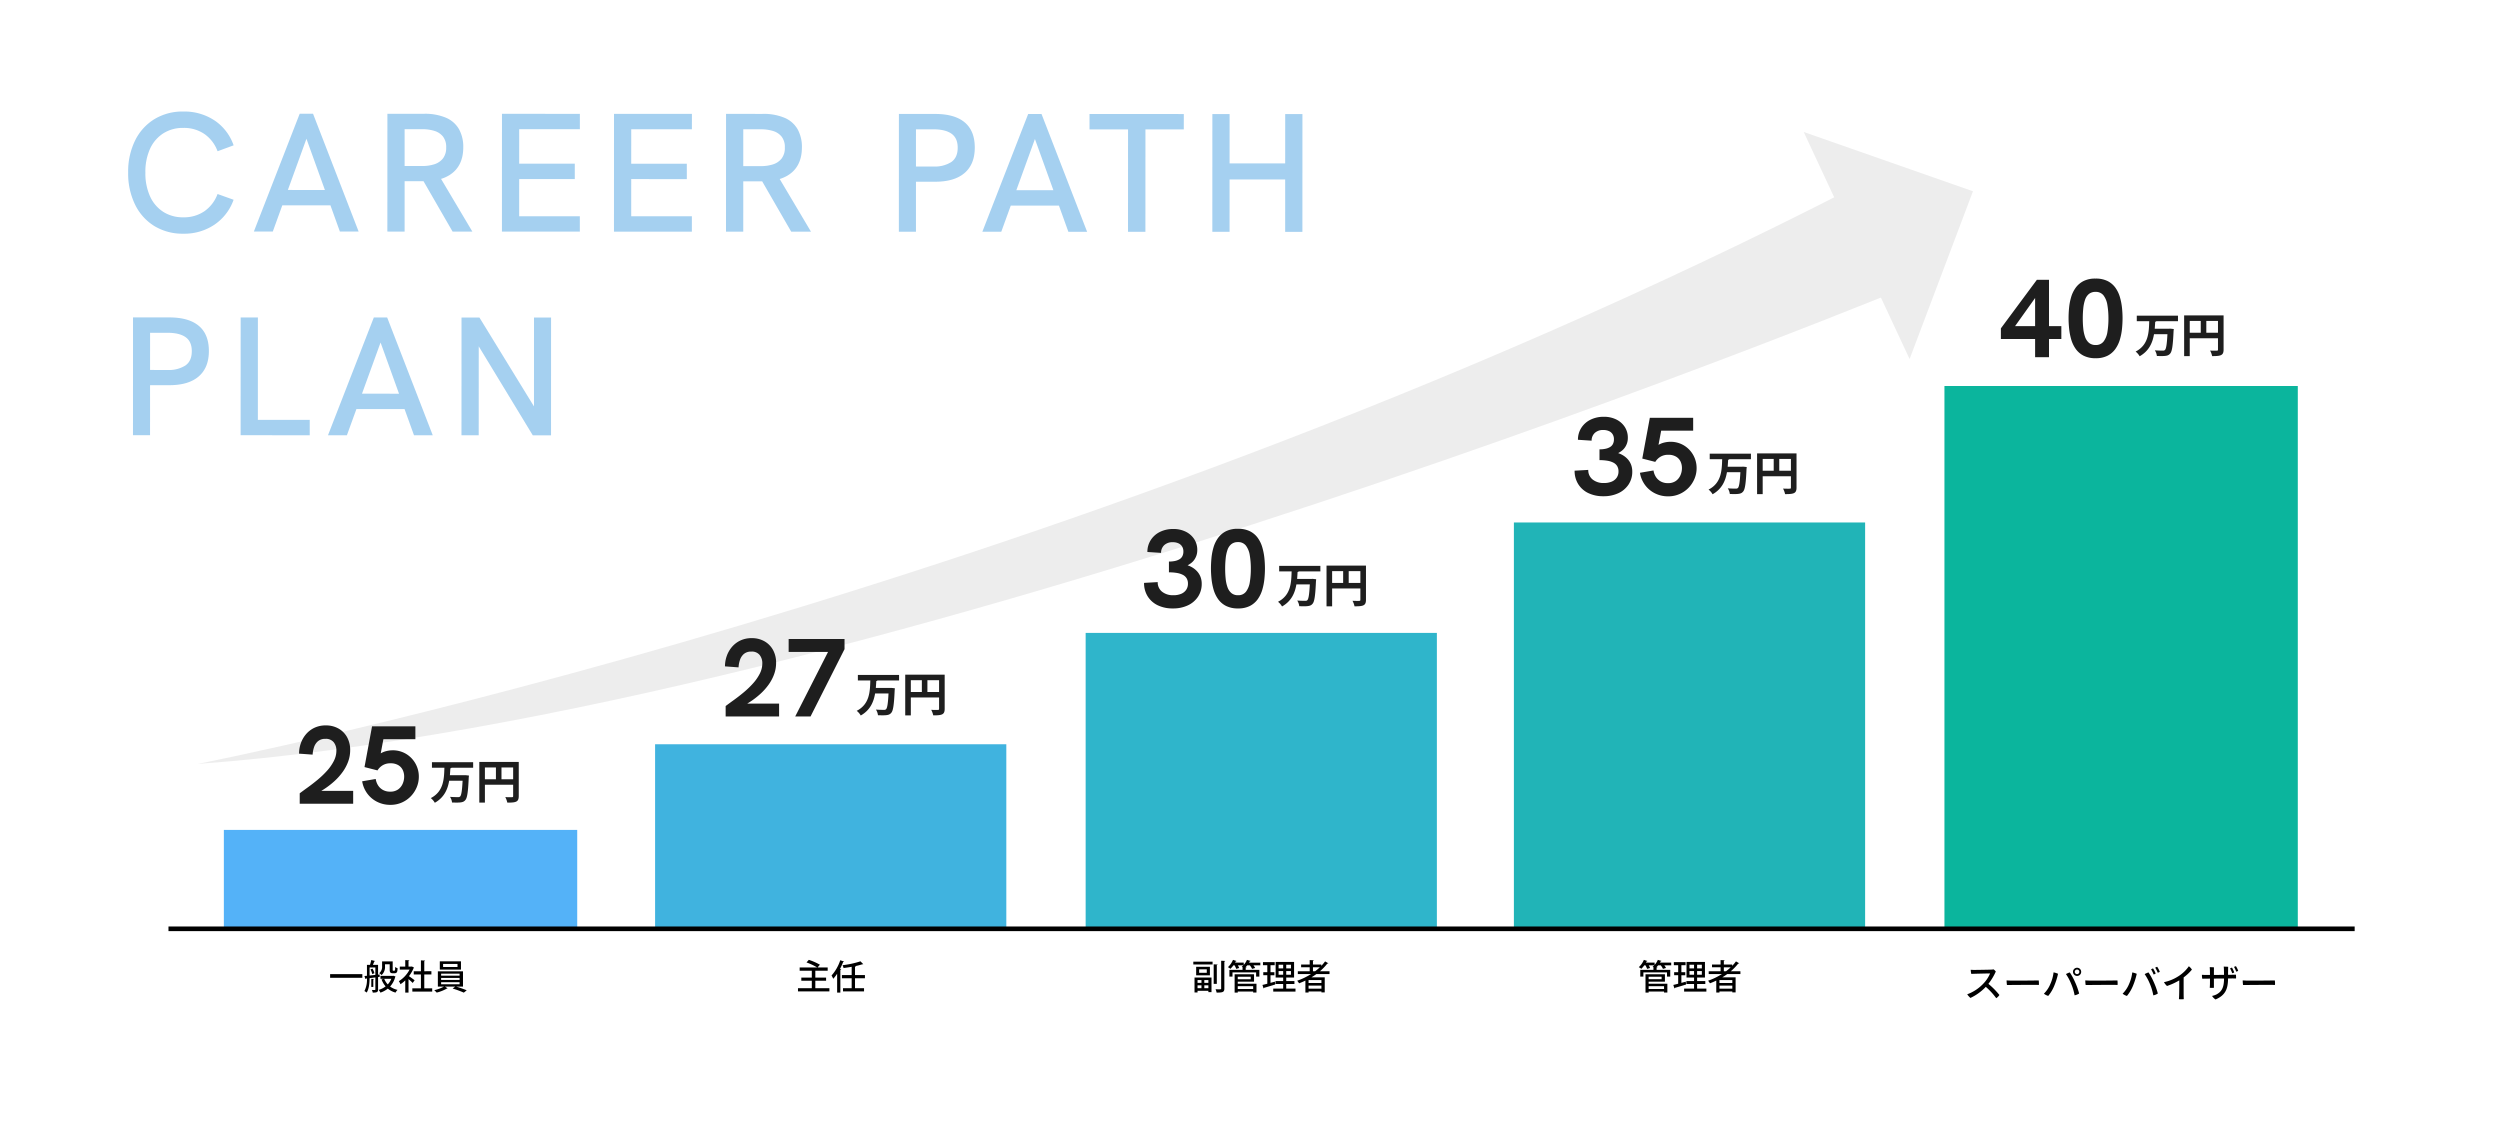
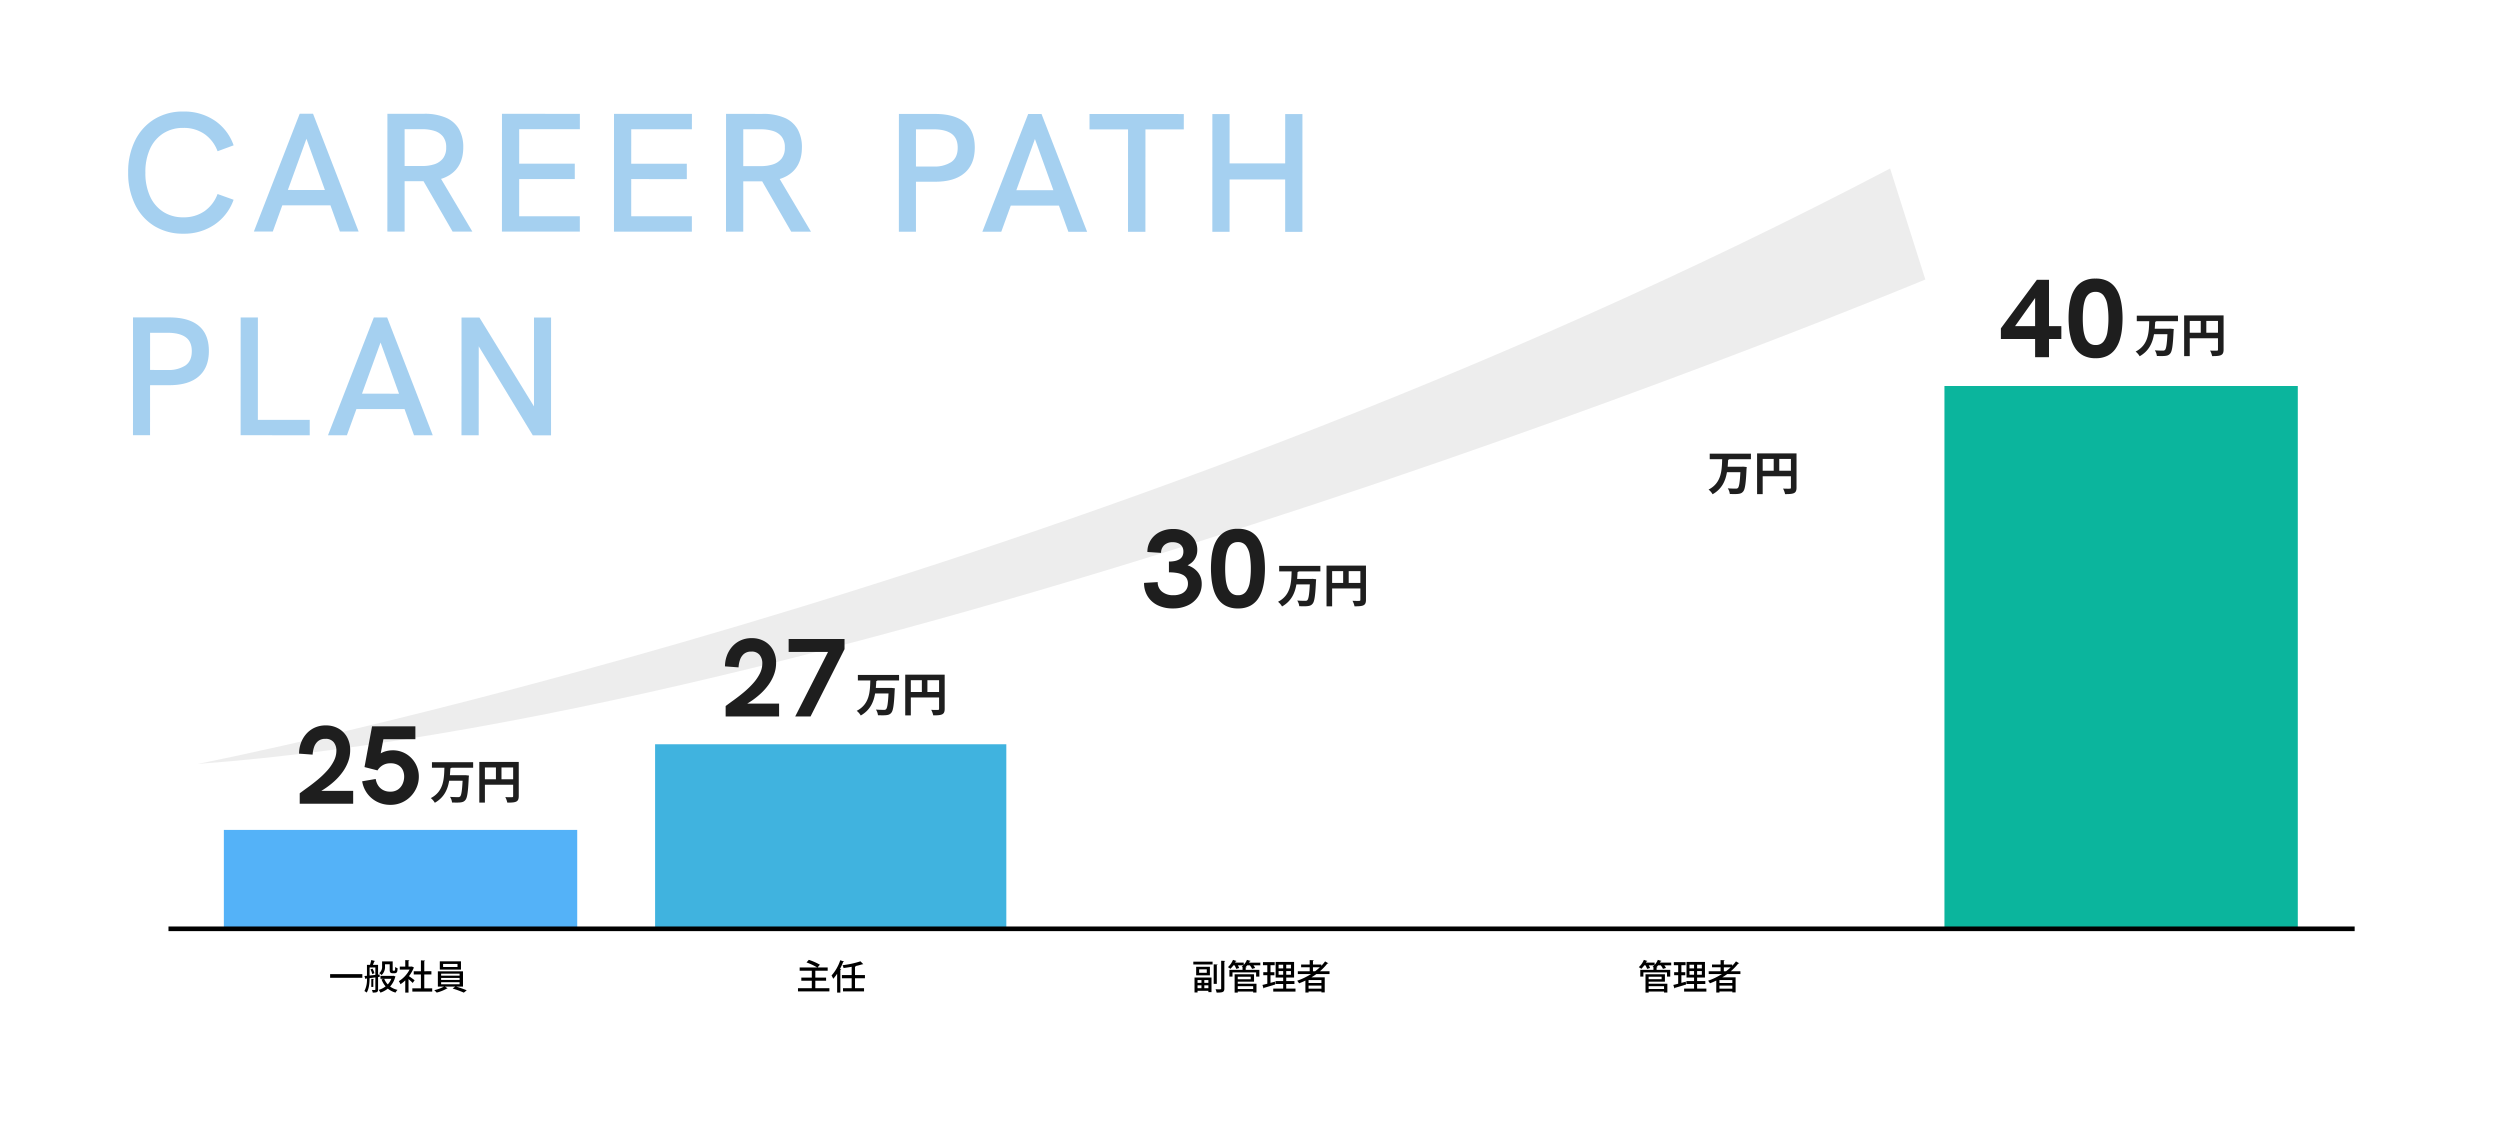
<svg xmlns="http://www.w3.org/2000/svg" width="1080" height="489" viewBox="0 0 1080 489">
  <g id="グループ_22051" data-name="グループ 22051" transform="translate(-180 -5218.678)">
    <path id="パス_65616" data-name="パス 65616" d="M0,0H1080V489H0Z" transform="translate(180 5218.678)" fill="#fff" />
    <path id="パス_65625" data-name="パス 65625" d="M-29.43-5.07h13.92V-6.63H-29.43Zm27.15-.825h-5.4v1.26h1.56l-1.1.27A9.835,9.835,0,0,0-5.46-1.35a8.849,8.849,0,0,1-3,1.515A5.318,5.318,0,0,1-7.7,1.35,10.151,10.151,0,0,0-4.5-.39,8.8,8.8,0,0,0-1.17,1.335,5.162,5.162,0,0,1-.3.165,8.707,8.707,0,0,1-3.525-1.29a9.768,9.768,0,0,0,2.22-4.125.641.641,0,0,0,.135-.2l-.885-.33Zm-5.76-.6-.675.075v-4.215H-10.95c.225-.495.45-1.08.6-1.515.2,0,.315-.06.36-.165l-1.68-.42a13.951,13.951,0,0,1-.54,2.1h-1.305v4.7l-1.08.105.42,1.335a.311.311,0,0,0,.225-.225l.435-.045A10.9,10.9,0,0,1-14.61.675a4.585,4.585,0,0,1,.975.645C-12.57-.345-12.39-2.94-12.375-4.9c.765-.105,1.62-.21,2.49-.315V-.03c0,.24-.075.24-.72.24-.225,0-.5-.015-.78-.015a4.067,4.067,0,0,1,.375,1.14c1.8,0,2.3-.18,2.3-1.365V-5.385l.69-.09Zm4.35-4.41v2.2c0,.795,0,1.68,1.23,1.68h.78c1.29,0,1.32-.765,1.4-2.175A2.987,2.987,0,0,1-1.32-9.75c-.015.6-.03,1.05-.06,1.26-.06.375-.135.375-.75.375-.27,0-.27-.135-.27-.555v-3.465H-6.975v2.04A3.564,3.564,0,0,1-8.22-7.05a4.556,4.556,0,0,1,1.02.825,4.773,4.773,0,0,0,1.485-3.84v-.84ZM-12.375-9.51h2.49V-6.3l-2.49.255Zm9.39,4.875A7.816,7.816,0,0,1-4.53-2.2a7.75,7.75,0,0,1-1.53-2.43Zm-7.32-2.415a6.344,6.344,0,0,0-.825-1.965L-12-8.67a6.7,6.7,0,0,1,.765,2.01ZM-11.64-4.62V-1.1h.87V-4.35c.195-.03.27-.105.285-.2ZM5.91-9.96l-.225.06H4.44v-2.46c.24-.045.33-.135.345-.255l-1.755-.1V-9.9H.675V-8.6H4.9a12.8,12.8,0,0,1-4.65,5,5.85,5.85,0,0,1,.72,1.32A13.705,13.705,0,0,0,3.03-3.945v5.28H4.44V-4.5c.66.57,1.41,1.26,1.8,1.665L7.08-4C6.7-4.29,5.37-5.28,4.635-5.775a15.052,15.052,0,0,0,2-3.45.384.384,0,0,0,.21-.195Zm5.34,3.465h3.075v-1.4H11.25v-4.35c.24-.03.345-.12.36-.24L9.8-12.6v4.71H6.7v1.4H9.8V-.51H6.09V.9h8.58V-.51H11.25ZM27.975-7.86H17.115v6.615H19.74A17.04,17.04,0,0,1,15.555.3,9.975,9.975,0,0,1,16.62,1.335,17.771,17.771,0,0,0,21.03-.42a.589.589,0,0,0,.3-.09L20.2-1.245H24.63L23.5-.42a41.666,41.666,0,0,1,4.83,1.77L29.58.345C28.44-.135,26.6-.8,25.065-1.245h2.91Zm-1.47,2.85v.885h-7.98V-5.01Zm0-1.83v.87h-7.98v-.87Zm0,3.675v.9h-7.98v-.9Zm-8.55-9.015V-8.6H27.1V-12.18ZM19.38-9.735v-1.32H25.6v1.32Z" transform="translate(352.039 5646.146)" />
    <path id="パス_65617" data-name="パス 65617" d="M18.9-15.66H1.1v2.4H6.48C6.34-8.38,6.16-3,.6-.14A6.935,6.935,0,0,1,2.34,1.88c4.08-2.3,5.58-5.86,6.2-9.52h5.8c-.22,4.3-.54,6.32-1.08,6.82a1.1,1.1,0,0,1-.82.26c-.68,0-2.08,0-3.54-.12a5.56,5.56,0,0,1,.88,2.44c.68.02,1.36.04,1.98.04,2.28,0,3.08-.26,3.76-1.08.82-.92,1.2-3.4,1.48-9.82a5.735,5.735,0,0,0,.08-.78l-1.46-.16-.58.02H8.86c.08-1.02.14-2.02.2-3a.662.662,0,0,0,.5-.24H18.9Zm2.66-.1V1.82h2.42V-5.9h12.2v4.88c0,.5-.12.5-1.18.5-.6,0-1.44,0-2.22-.06a9.153,9.153,0,0,1,.88,2.4c3.72,0,4.94-.28,4.94-2.8V-15.76Zm7.18,2.38v5.1H23.98v-5.1Zm2.4,0h5.04v5.1H31.14Z" transform="translate(1101.988 5370.699)" fill="#1e1e1e" />
    <path id="パス_65618" data-name="パス 65618" d="M18.9-15.66H1.1v2.4H6.48C6.34-8.38,6.16-3,.6-.14A6.935,6.935,0,0,1,2.34,1.88c4.08-2.3,5.58-5.86,6.2-9.52h5.8c-.22,4.3-.54,6.32-1.08,6.82a1.1,1.1,0,0,1-.82.26c-.68,0-2.08,0-3.54-.12a5.56,5.56,0,0,1,.88,2.44c.68.02,1.36.04,1.98.04,2.28,0,3.08-.26,3.76-1.08.82-.92,1.2-3.4,1.48-9.82a5.735,5.735,0,0,0,.08-.78l-1.46-.16-.58.02H8.86c.08-1.02.14-2.02.2-3a.662.662,0,0,0,.5-.24H18.9Zm2.66-.1V1.82h2.42V-5.9h12.2v4.88c0,.5-.12.5-1.18.5-.6,0-1.44,0-2.22-.06a9.153,9.153,0,0,1,.88,2.4c3.72,0,4.94-.28,4.94-2.8V-15.76Zm7.18,2.38v5.1H23.98v-5.1Zm2.4,0h5.04v5.1H31.14Z" transform="translate(917.5 5430.318)" fill="#1e1e1e" />
    <path id="パス_65626" data-name="パス 65626" d="M18.9-15.66H1.1v2.4H6.48C6.34-8.38,6.16-3,.6-.14A6.935,6.935,0,0,1,2.34,1.88c4.08-2.3,5.58-5.86,6.2-9.52h5.8c-.22,4.3-.54,6.32-1.08,6.82a1.1,1.1,0,0,1-.82.26c-.68,0-2.08,0-3.54-.12a5.56,5.56,0,0,1,.88,2.44c.68.02,1.36.04,1.98.04,2.28,0,3.08-.26,3.76-1.08.82-.92,1.2-3.4,1.48-9.82a5.735,5.735,0,0,0,.08-.78l-1.46-.16-.58.02H8.86c.08-1.02.14-2.02.2-3a.662.662,0,0,0,.5-.24H18.9Zm2.66-.1V1.82h2.42V-5.9h12.2v4.88c0,.5-.12.5-1.18.5-.6,0-1.44,0-2.22-.06a9.153,9.153,0,0,1,.88,2.4c3.72,0,4.94-.28,4.94-2.8V-15.76Zm7.18,2.38v5.1H23.98v-5.1Zm2.4,0h5.04v5.1H31.14Z" transform="translate(731.5 5478.791)" fill="#1e1e1e" />
    <path id="パス_65627" data-name="パス 65627" d="M18.9-15.66H1.1v2.4H6.48C6.34-8.38,6.16-3,.6-.14A6.935,6.935,0,0,1,2.34,1.88c4.08-2.3,5.58-5.86,6.2-9.52h5.8c-.22,4.3-.54,6.32-1.08,6.82a1.1,1.1,0,0,1-.82.26c-.68,0-2.08,0-3.54-.12a5.56,5.56,0,0,1,.88,2.44c.68.02,1.36.04,1.98.04,2.28,0,3.08-.26,3.76-1.08.82-.92,1.2-3.4,1.48-9.82a5.735,5.735,0,0,0,.08-.78l-1.46-.16-.58.02H8.86c.08-1.02.14-2.02.2-3a.662.662,0,0,0,.5-.24H18.9Zm2.66-.1V1.82h2.42V-5.9h12.2v4.88c0,.5-.12.5-1.18.5-.6,0-1.44,0-2.22-.06a9.153,9.153,0,0,1,.88,2.4c3.72,0,4.94-.28,4.94-2.8V-15.76Zm7.18,2.38v5.1H23.98v-5.1Zm2.4,0h5.04v5.1H31.14Z" transform="translate(549.5 5525.896)" fill="#1e1e1e" />
    <path id="パス_65628" data-name="パス 65628" d="M-27.66,1.275V.57h4.68v.57h1.35V-5.175h-7.335v6.45Zm1.695-4.155H-27.66V-4.065h1.695Zm1.23,0V-4.065h1.755V-2.88ZM-27.66-1.815h1.695v1.26H-27.66Zm2.925,0h1.755v1.26h-1.755Zm-3.525-4.3h5.94v-3.7h-5.94Zm1.29-1.11V-8.715h3.3V-7.23Zm9.51,6.78c0,.36-.09.36-.945.36-.405,0-.93,0-1.485-.03a6.415,6.415,0,0,1,.465,1.44c2.745.03,3.345-.24,3.345-1.77V-12.09c.24-.03.33-.12.345-.255l-1.725-.075Zm-3.705-10.365V-12.03H-29.49v1.215Zm.48-.075v8.46h1.35v-8.115c.225-.045.33-.12.345-.24Zm17.43,7.5v-3.2H-11.64V1.35h1.35V.87h6.66v.45H-2.2V-2.49H-10.29v-.9Zm-2.13-8.22c.105-.2.21-.39.3-.585.18,0,.3-.045.345-.165l-1.575-.45A7.347,7.347,0,0,1-7.71-10.62v-.99h-3.735c.1-.2.195-.375.285-.57a.331.331,0,0,0,.345-.135l-1.53-.495a8.975,8.975,0,0,1-2.19,3.15,7.514,7.514,0,0,1,1.08.72,10.175,10.175,0,0,0,1.29-1.515h.495a9.754,9.754,0,0,1,.72,1.545l1.275-.375a6.5,6.5,0,0,0-.585-1.17h2.4a6.759,6.759,0,0,1-.72.63l.42.21h-.06V-8.49H-13.9v2.925h1.335V-7.38H-2.355v1.815h1.4V-8.49h-5.9v-.78c.24-.03.33-.12.345-.24l-.495-.03a8.11,8.11,0,0,0,.825-.915h1.11A7.54,7.54,0,0,1-4.1-8.91l1.32-.39a6.455,6.455,0,0,0-.75-1.155H-.54V-11.61Zm.705,7.17h-5.61V-5.52h5.61ZM-3.63-.21h-6.66V-1.425h6.66ZM10.65-2.37h3.54V-3.645H10.65V-5.16h3.39v-6.765H6.075V-5.16H9.33v1.515H6.015V-2.37H9.33V-.405H5.04V.9h9.615v-1.3H10.65ZM9.33-10.695V-9.12H7.35v-1.575ZM10.65-9.12v-1.575H12.7V-9.12ZM7.35-7.98H9.33v1.59H7.35Zm3.3,1.59V-7.98H12.7v1.59Zm-6.795.225h1.68v-1.3H3.855V-10.5H5.67v-1.32H.6v1.32H2.475v3.03H.735v1.3h1.74V-2.5c-.8.21-1.515.39-2.1.525L.855-.465a.314.314,0,0,0,.21-.255c1.2-.33,3.075-.9,4.845-1.455-.15-1.1-.165-1.155-.18-1.215l-1.875.51Zm25.5-1.725h-4.14a22.518,22.518,0,0,0,3.21-3.345.51.51,0,0,0,.15.015.411.411,0,0,0,.285-.1l-1.425-.825A16.429,16.429,0,0,1,25.8-10.215v-.57H22.2v-1.59c.24-.045.345-.12.36-.255l-1.77-.09v1.935H17.085V-9.6H20.79v1.71H15.66v1.215h5.715a29.3,29.3,0,0,1-5.985,2.88,7.73,7.73,0,0,1,.81,1.11,29.293,29.293,0,0,0,2.73-1.17V1.32H20.3V.855H25.86v.4h1.425V-5.25h-5.76c.735-.45,1.455-.915,2.145-1.425h5.685ZM20.3-2.805v-1.26H25.86v1.26Zm0,1.11H25.86V-.36H20.3ZM22.2-9.6h2.97a22.553,22.553,0,0,1-2.025,1.71H22.2Z" transform="translate(725 5646.146)" />
    <path id="パス_65629" data-name="パス 65629" d="M-10.755-3.39v-3.2H-19.14V1.35h1.35V.87h6.66v.45H-9.7V-2.49H-17.79v-.9Zm-2.13-8.22c.105-.2.21-.39.3-.585.18,0,.3-.045.345-.165l-1.575-.45a7.347,7.347,0,0,1-1.395,2.19v-.99h-3.735c.1-.2.195-.375.285-.57a.331.331,0,0,0,.345-.135l-1.53-.495a8.975,8.975,0,0,1-2.19,3.15,7.514,7.514,0,0,1,1.08.72,10.175,10.175,0,0,0,1.29-1.515h.5a9.754,9.754,0,0,1,.72,1.545l1.275-.375a6.5,6.5,0,0,0-.585-1.17h2.4a6.759,6.759,0,0,1-.72.63l.42.21h-.06V-8.49h-5.685v2.925h1.335V-7.38H-9.855v1.815h1.4V-8.49h-5.9v-.78c.24-.03.33-.12.345-.24l-.495-.03a8.11,8.11,0,0,0,.825-.915h1.11A7.54,7.54,0,0,1-11.6-8.91l1.32-.39a6.455,6.455,0,0,0-.75-1.155H-8.04V-11.61Zm.705,7.17h-5.61V-5.52h5.61Zm1.05,4.23h-6.66V-1.425h6.66ZM3.15-2.37H6.69V-3.645H3.15V-5.16H6.54v-6.765H-1.425V-5.16H1.83v1.515H-1.485V-2.37H1.83V-.405H-2.46V.9H7.155v-1.3H3.15ZM1.83-10.695V-9.12H-.15v-1.575ZM3.15-9.12v-1.575H5.2V-9.12ZM-.15-7.98H1.83v1.59H-.15Zm3.3,1.59V-7.98H5.2v1.59Zm-6.795.225h1.68v-1.3h-1.68V-10.5H-1.83v-1.32H-6.9v1.32h1.875v3.03h-1.74v1.3h1.74V-2.5c-.8.21-1.515.39-2.1.525l.48,1.515a.314.314,0,0,0,.21-.255c1.2-.33,3.075-.9,4.845-1.455-.15-1.1-.165-1.155-.18-1.215l-1.875.51Zm25.5-1.725h-4.14a22.518,22.518,0,0,0,3.21-3.345.51.51,0,0,0,.15.015.411.411,0,0,0,.285-.1l-1.425-.825A16.429,16.429,0,0,1,18.3-10.215v-.57H14.7v-1.59c.24-.045.345-.12.36-.255l-1.77-.09v1.935h-3.7V-9.6h3.7v1.71H8.16v1.215h5.715A29.3,29.3,0,0,1,7.89-3.795a7.73,7.73,0,0,1,.81,1.11,29.293,29.293,0,0,0,2.73-1.17V1.32H12.8V.855H18.36v.4h1.425V-5.25h-5.76c.735-.45,1.455-.915,2.145-1.425h5.685ZM12.8-2.805v-1.26H18.36v1.26Zm0,1.11H18.36V-.36H12.8Zm1.9-7.9h2.97a22.552,22.552,0,0,1-2.025,1.71H14.7Z" transform="translate(910 5646.146)" />
-     <path id="パス_65630" data-name="パス 65630" d="M-57.341-5.729a24.93,24.93,0,0,0,3.2-5.321,3.834,3.834,0,0,0-.952-.935,6.542,6.542,0,0,1-.935.1c-.935.051-6.579.136-7.293.136-.544,0-1.139-.017-1.649-.068a9.635,9.635,0,0,0,.238,1.785c1.241-.068,6.647-.187,8.126-.2a14.06,14.06,0,0,1-2.737,4.216,18.108,18.108,0,0,1-7.14,4.794A7.431,7.431,0,0,0-65.093.357a21.839,21.839,0,0,0,6.63-4.794,28.552,28.552,0,0,1,4.505,4.9A4.432,4.432,0,0,0-52.581-.918,32.379,32.379,0,0,0-57.341-5.729Zm7.871-1.5a12.421,12.421,0,0,0,.153,1.989c2.125.017,11.39-.119,13.787-.017A9.329,9.329,0,0,0-35.6-7.208c-1.581.034-7.514.1-11.322.085C-47.872-7.123-48.994-7.191-49.47-7.225Zm28.679-3.689a1.756,1.756,0,0,0,1.768,1.768,1.756,1.756,0,0,0,1.768-1.768,1.756,1.756,0,0,0-1.768-1.768,1.752,1.752,0,0,0-1.768,1.751Zm.765,0a.99.99,0,0,1,1-.986.987.987,0,0,1,.986.986.987.987,0,0,1-.986.986.987.987,0,0,1-1-.969ZM-30.532-5.763a12.739,12.739,0,0,1-2.822,4.284,5.266,5.266,0,0,0,1.87.952,16.721,16.721,0,0,0,2.669-4.539,29.55,29.55,0,0,0,1.564-5.015,8.132,8.132,0,0,0-1.938-.6A16.692,16.692,0,0,1-30.532-5.763Zm8.874-.17A23.46,23.46,0,0,1-20.094-.782a4.907,4.907,0,0,0,1.955-.782,30.232,30.232,0,0,0-1.8-5,25.837,25.837,0,0,0-2.227-4.1,7.575,7.575,0,0,0-1.666.714A21.382,21.382,0,0,1-21.658-5.933Zm6.188-1.292a12.421,12.421,0,0,0,.153,1.989c2.125.017,11.39-.119,13.787-.017A9.328,9.328,0,0,0-1.6-7.208c-1.581.034-7.514.1-11.322.085C-13.872-7.123-14.994-7.191-15.47-7.225Zm31.042-5.882a3.419,3.419,0,0,0-.85.391,13.038,13.038,0,0,1,1.1,2.176,3.063,3.063,0,0,0,.884-.391A9.481,9.481,0,0,0,15.572-13.107Zm-1.785.7a6.129,6.129,0,0,0-.85.391,13.744,13.744,0,0,1,1.105,2.244,2.669,2.669,0,0,0,.884-.408A11.978,11.978,0,0,0,13.787-12.41ZM3.468-5.746A12.846,12.846,0,0,1,.646-1.479a5.3,5.3,0,0,0,1.87.969A16.991,16.991,0,0,0,5.185-5.049a30.031,30.031,0,0,0,1.564-5.015,8.132,8.132,0,0,0-1.938-.595A16.838,16.838,0,0,1,3.468-5.746Zm8.874-.187A23.57,23.57,0,0,1,13.906-.765a4.913,4.913,0,0,0,1.955-.8,30.232,30.232,0,0,0-1.8-5,25.837,25.837,0,0,0-2.227-4.1,8.546,8.546,0,0,0-1.666.731A21.728,21.728,0,0,1,12.342-5.933Zm18.241-5.95a5.288,5.288,0,0,0-1.326-1.445A15.692,15.692,0,0,1,24.65-8.959a18.415,18.415,0,0,1-6.137,2.5,6.364,6.364,0,0,0,1.309,1.649,27.166,27.166,0,0,0,5.3-2.431c.017,3.162-.017,5.134-.051,6.324-.034.867-.068,1.428-.1,1.8a10.728,10.728,0,0,0,2.091,0c-.017-.51-.051-1.258-.051-1.836,0,0-.017-2.533,0-7.565A19.27,19.27,0,0,0,30.583-11.883Zm19.023-1.479a3.648,3.648,0,0,0-.833.323A11.855,11.855,0,0,1,49.725-11a2.42,2.42,0,0,0,.85-.357A9.471,9.471,0,0,0,49.606-13.362ZM46.189-9.639c.017-1.377.034-2.771.051-3.451-.476-.051-1.411-.085-1.921-.085a13.277,13.277,0,0,1,.1,1.53c.017.459.034,1.241.034,2.023l-4.369.051c0-1.581.017-2.941.017-3.281a16.212,16.212,0,0,0-1.836-.085c.051.442.085,1.02.1,1.53l.017,1.836H36.431c-.578-.017-1.02-.034-1.513-.068a6.464,6.464,0,0,0,.153,1.7c.459-.017,1.156-.034,1.581-.034l1.734-.017c0,.935,0,1.87-.017,2.516-.017.527-.051,1.207-.085,1.445a9.089,9.089,0,0,0,1.8,0V-8.007l4.369-.034v.085c0,3.927-1.088,5.644-3.3,6.817a8.329,8.329,0,0,1-1.87.629,5.149,5.149,0,0,0,1.5,1.53C45.05-.8,46.172-3.536,46.189-8.058l2.057-.017c.476.017.986.017,1.394.034a6.7,6.7,0,0,0-.068-1.666c-.408.017-1.139.051-1.53.051Zm2.669-1.02a11.077,11.077,0,0,0-.969-2.091,6.162,6.162,0,0,0-.833.34,11.541,11.541,0,0,1,.935,2.091A2.564,2.564,0,0,0,48.858-10.659ZM52.53-7.225a12.421,12.421,0,0,0,.153,1.989c2.125.017,11.39-.119,13.787-.017A9.329,9.329,0,0,0,66.4-7.208c-1.581.034-7.514.1-11.322.085C54.128-7.123,53.006-7.191,52.53-7.225Z" transform="translate(1096.324 5649.432)" />
    <path id="パス_65631" data-name="パス 65631" d="M-6.78-3.78h4.65V-5.145H-6.78v-2.97h5.34v-1.4H-5.835l1.035-1.2a26.334,26.334,0,0,0-4.785-2.1l-1.005,1.125A24.168,24.168,0,0,1-5.97-9.51h-7.575v1.4H-8.3v2.97h-4.53V-3.78H-8.3V-.57h-5.97V.825H-.7V-.57H-6.78ZM2.64,1.335H4.035v-9.87c.225-.015.33-.1.36-.225l-.51-.135A28.576,28.576,0,0,0,5.25-11.91a.391.391,0,0,0,.39-.165l-1.65-.57a18.7,18.7,0,0,1-3.765,6.6A10.5,10.5,0,0,1,.96-4.635,17.3,17.3,0,0,0,2.64-6.81ZM14.655-6.24h-4.29V-9.825c.24-.03.345-.12.36-.255l-.285-.015a29.019,29.019,0,0,0,3.12-.81.51.51,0,0,0,.15.015.293.293,0,0,0,.21-.06l-1.2-1.23A39.824,39.824,0,0,1,4.98-10.5a5.226,5.226,0,0,1,.435,1.23c1.14-.15,2.34-.33,3.51-.54v3.57H4.71v1.395H8.925v4.29H5.175V.81h9.09V-.555h-3.9v-4.29h4.29Z" transform="translate(539 5646.146)" />
    <path id="パス_65632" data-name="パス 65632" d="M0,0H152.65V42.727H0Z" transform="translate(276.706 5577.197)" fill="#54b2f8" />
-     <path id="パス_65633" data-name="パス 65633" d="M0,0H151.73V127.832H0Z" transform="translate(649 5492.092)" fill="#2fb5cb" />
    <path id="パス_65634" data-name="パス 65634" d="M0,0H151.73V79.727H0Z" transform="translate(463 5540.197)" fill="#40b3df" />
-     <path id="パス_65635" data-name="パス 65635" d="M0,0H151.73V175.534H0Z" transform="translate(834 5444.39)" fill="#21b4b7" />
    <path id="パス_65619" data-name="パス 65619" d="M0,0H152.65V234.492H0Z" transform="translate(1020 5385.432)" fill="#0bb59d" />
    <path id="パス_65313" data-name="パス 65313" d="M-8556.031-1724H-7611.6" transform="translate(8808.814 7343.924)" fill="none" stroke="#000" stroke-width="2" />
    <path id="パス_65312" data-name="パス 65312" d="M0,126.361S389.059,119.71,764.818,0l6.652,49.878S295.951,156.288,0,126.361" transform="translate(243.334 5424.268) rotate(-10)" fill="#ededed" />
-     <path id="パス_65620" data-name="パス 65620" d="M54.118,0l54.118,55.443H0Z" transform="translate(1009.451 5252.26) rotate(65)" fill="#ededed" />
    <path id="パス_65621" data-name="パス 65621" d="M27.156.949A23.355,23.355,0,0,1,14.71-2.336a22.259,22.259,0,0,1-8.359-9.271,30.628,30.628,0,0,1-2.993-13.87A30.4,30.4,0,0,1,6.351-39.311a22.308,22.308,0,0,1,8.359-9.235A23.355,23.355,0,0,1,27.156-51.83,23.62,23.62,0,0,1,40.7-47.961,21.3,21.3,0,0,1,48.91-37.23l-6.935,2.555a15.639,15.639,0,0,0-5.621-7.41,15.6,15.6,0,0,0-9.2-2.664,15.632,15.632,0,0,0-8.65,2.372,15.557,15.557,0,0,0-5.694,6.643A23.947,23.947,0,0,0,10.8-25.477a24.2,24.2,0,0,0,2.008,10.293A15.518,15.518,0,0,0,18.506-8.5a15.632,15.632,0,0,0,8.65,2.372,15.6,15.6,0,0,0,9.2-2.665,15.639,15.639,0,0,0,5.621-7.409l6.935,2.482A21.72,21.72,0,0,1,40.7-2.993,23.3,23.3,0,0,1,27.156.949ZM57.67,0,77.453-50.881H83.22L102.93,0h-8.1L80.373-40.077,65.846,0ZM69.35-11.315l2.263-6.643H88.987l2.482,6.643ZM115.34,0V-50.881h15.7a23.2,23.2,0,0,1,9.745,1.752,11.766,11.766,0,0,1,5.548,5,15.731,15.731,0,0,1,1.789,7.7q0,6.57-3.76,10.293t-10.84,4.307q-1.241.073-2.847.073h-7.884V0Zm28.178,0L130.451-22.63l7.592-.949L152.059,0ZM122.786-28.324H130.3a16.986,16.986,0,0,0,5.366-.766,7.665,7.665,0,0,0,3.686-2.518,7.44,7.44,0,0,0,1.387-4.745,7.285,7.285,0,0,0-1.387-4.708,7.54,7.54,0,0,0-3.723-2.445,17.861,17.861,0,0,0-5.329-.73h-7.519ZM164.834,0V-50.881h33.653v6.643H172.28v14.892H196.3V-22.7H172.28v16.06h26.207V0Zm48.4,0V-50.881h33.653v6.643H220.679v14.892H244.7V-22.7H220.679v16.06h26.207V0Zm48.4,0V-50.881h15.7a23.2,23.2,0,0,1,9.745,1.752,11.766,11.766,0,0,1,5.548,5,15.731,15.731,0,0,1,1.788,7.7q0,6.57-3.759,10.293t-10.84,4.307q-1.241.073-2.847.073h-7.884V0ZM289.81,0,276.743-22.63l7.592-.949L298.351,0ZM269.078-28.324H276.6a16.986,16.986,0,0,0,5.366-.766,7.665,7.665,0,0,0,3.686-2.518,7.441,7.441,0,0,0,1.387-4.745,7.285,7.285,0,0,0-1.387-4.708,7.54,7.54,0,0,0-3.723-2.445,17.861,17.861,0,0,0-5.329-.73h-7.519ZM336.311,0V-50.881h15.7q8.395,0,12.738,3.65t4.344,10.877q0,7.154-4.38,10.95t-12.7,3.8h-8.322V0Zm7.373-28.178h7.592a13.229,13.229,0,0,0,7.665-1.934q2.774-1.935,2.774-6.169,0-4.161-2.664-6.059t-7.775-1.9h-7.592ZM372.373,0l19.783-50.881h5.767L417.633,0h-8.1L395.076-40.077,380.549,0Zm11.68-11.315,2.263-6.643H403.69l2.482,6.643ZM435.3,0V-44.238H418.655v-6.643h40.734v6.643H442.818V0Zm36.427,0V-50.881h7.446v21.316h24.017V-50.881h7.446V0h-7.446V-22.63H479.172V0ZM5.475,88V37.119H21.17q8.395,0,12.739,3.65t4.343,10.877q0,7.154-4.38,10.95t-12.7,3.8H12.848V88Zm7.373-28.178H20.44A13.229,13.229,0,0,0,28.1,57.888q2.774-1.935,2.774-6.169,0-4.161-2.664-6.059t-7.774-1.9H12.848ZM51.976,88V37.119h7.446V81.357H81.833V88Zm37.741,0L109.5,37.119h5.767L134.977,88h-8.1L112.42,47.923,97.893,88ZM101.4,76.685l2.263-6.643h17.374l2.482,6.643ZM147.387,88V37.119h7.738l25.331,41.245H178.7V37.119h7.373V88h-7.884L153.081,46.682h1.752V88Z" transform="translate(232 5318.678) rotate(0.018)" fill="#007ad6" opacity="0.352" />
    <path id="パス_65622" data-name="パス 65622" d="M15.168,0V-7.872H.384V-12.48L15.936-33.456h5.232V-13.44H26.5v5.568H21.168V0ZM5.04-11.376l-.1-2.064H15.168V-27.552l.816.816ZM41.328.432A11.2,11.2,0,0,1,36.1-.672a9.4,9.4,0,0,1-3.408-2.952,13.656,13.656,0,0,1-1.944-4.1,26.314,26.314,0,0,1-.888-4.656q-.24-2.4-.24-4.512,0-2.064.216-4.392a24.9,24.9,0,0,1,.864-4.584,13.344,13.344,0,0,1,1.944-4.08,9.553,9.553,0,0,1,3.384-2.928,11.172,11.172,0,0,1,5.256-1.1,11.262,11.262,0,0,1,5.208,1.08A9.336,9.336,0,0,1,49.872-30a13.344,13.344,0,0,1,1.944,4.08,26.367,26.367,0,0,1,.888,4.584,43.359,43.359,0,0,1,.24,4.44q0,2.208-.24,4.608a24.977,24.977,0,0,1-.912,4.656,13.776,13.776,0,0,1-1.968,4.08,9.391,9.391,0,0,1-3.36,2.9A11,11,0,0,1,41.328.432Zm0-5.712a4.1,4.1,0,0,0,3.456-1.56,9.2,9.2,0,0,0,1.632-4.152,34.859,34.859,0,0,0,.432-5.712,34.11,34.11,0,0,0-.456-5.832,9.234,9.234,0,0,0-1.656-4.152,4.125,4.125,0,0,0-3.456-1.536,4.375,4.375,0,0,0-2.88.912,5.49,5.49,0,0,0-1.656,2.5,16.289,16.289,0,0,0-.768,3.672,43.22,43.22,0,0,0-.216,4.44,41.528,41.528,0,0,0,.216,4.32,15.374,15.374,0,0,0,.792,3.648,5.833,5.833,0,0,0,1.68,2.52A4.3,4.3,0,0,0,41.328-5.28Z" transform="translate(1044 5373)" fill="#1e1e1e" />
-     <path id="パス_65623" data-name="パス 65623" d="M13.152.432A14.64,14.64,0,0,1,6.624-.936,10.409,10.409,0,0,1,2.28-4.8,10.729,10.729,0,0,1,.72-10.608l5.9-.336A5.091,5.091,0,0,0,8.472-6.816a7.451,7.451,0,0,0,4.92,1.536,8.467,8.467,0,0,0,3.36-.6,4.866,4.866,0,0,0,2.16-1.728,4.618,4.618,0,0,0,.768-2.664,4.416,4.416,0,0,0-.552-2.28A4.047,4.047,0,0,0,17.5-14.064,8.658,8.658,0,0,0,14.9-14.9a20.088,20.088,0,0,0-3.432-.264v-4.656a12.5,12.5,0,0,0,2.544-.24,6.373,6.373,0,0,0,1.992-.744,3.313,3.313,0,0,0,1.272-1.344,4.3,4.3,0,0,0,.432-1.992,4.061,4.061,0,0,0-.552-2.184A3.594,3.594,0,0,0,15.576-27.7a5.823,5.823,0,0,0-2.472-.48,5.15,5.15,0,0,0-3.648,1.248,4.512,4.512,0,0,0-1.392,3.36l-5.9-.384A9.34,9.34,0,0,1,3.6-29.088a9.858,9.858,0,0,1,3.96-3.528,12.664,12.664,0,0,1,5.784-1.272,11.823,11.823,0,0,1,5.4,1.176A9.156,9.156,0,0,1,22.392-29.5a8.509,8.509,0,0,1,1.32,4.728,7.2,7.2,0,0,1-.312,2.184,7.347,7.347,0,0,1-.864,1.824,6.407,6.407,0,0,1-1.32,1.464,10.156,10.156,0,0,1-1.68,1.1,10.3,10.3,0,0,1,2.424,1.176A8.8,8.8,0,0,1,23.9-15.288a7.426,7.426,0,0,1,1.272,2.256,8.27,8.27,0,0,1,.456,2.808,9.875,9.875,0,0,1-1.584,5.568A10.65,10.65,0,0,1,19.68-.912,14.862,14.862,0,0,1,13.152.432ZM41.136.48A12.469,12.469,0,0,1,35.352-.864,11.826,11.826,0,0,1,31.08-4.512,12.191,12.191,0,0,1,28.944-9.7L34.8-10.7a7.188,7.188,0,0,0,.912,2.592,5.8,5.8,0,0,0,2.064,2.064,6.177,6.177,0,0,0,3.264.816,5.7,5.7,0,0,0,3.432-.96A5.879,5.879,0,0,0,46.44-8.64a7.619,7.619,0,0,0,.648-3.072,6.658,6.658,0,0,0-.6-2.832,4.865,4.865,0,0,0-1.92-2.112,6.347,6.347,0,0,0-3.384-.816,6.343,6.343,0,0,0-3.408.864A6.622,6.622,0,0,0,35.568-14.4l-5.616-1.44,3.264-17.616h18.72v5.568H35.424l3.168-2.544L36.48-19.2l-1.92-.528a9.254,9.254,0,0,1,3.816-2.712A11.5,11.5,0,0,1,42-23.088,11.15,11.15,0,0,1,47.976-21.5a11.269,11.269,0,0,1,4.008,4.176,11.376,11.376,0,0,1,1.44,5.616,11.779,11.779,0,0,1-.912,4.584A12.583,12.583,0,0,1,49.968-3.24,12.224,12.224,0,0,1,46.08-.528,11.981,11.981,0,0,1,41.136.48Z" transform="translate(859.512 5432.619)" fill="#1e1e1e" />
    <path id="パス_65624" data-name="パス 65624" d="M13.152.432A14.64,14.64,0,0,1,6.624-.936,10.409,10.409,0,0,1,2.28-4.8,10.729,10.729,0,0,1,.72-10.608l5.9-.336A5.091,5.091,0,0,0,8.472-6.816a7.451,7.451,0,0,0,4.92,1.536,8.467,8.467,0,0,0,3.36-.6,4.866,4.866,0,0,0,2.16-1.728,4.618,4.618,0,0,0,.768-2.664,4.416,4.416,0,0,0-.552-2.28A4.047,4.047,0,0,0,17.5-14.064,8.658,8.658,0,0,0,14.9-14.9a20.088,20.088,0,0,0-3.432-.264v-4.656a12.5,12.5,0,0,0,2.544-.24,6.373,6.373,0,0,0,1.992-.744,3.313,3.313,0,0,0,1.272-1.344,4.3,4.3,0,0,0,.432-1.992,4.061,4.061,0,0,0-.552-2.184A3.594,3.594,0,0,0,15.576-27.7a5.823,5.823,0,0,0-2.472-.48,5.15,5.15,0,0,0-3.648,1.248,4.512,4.512,0,0,0-1.392,3.36l-5.9-.384A9.34,9.34,0,0,1,3.6-29.088a9.858,9.858,0,0,1,3.96-3.528,12.664,12.664,0,0,1,5.784-1.272,11.823,11.823,0,0,1,5.4,1.176A9.156,9.156,0,0,1,22.392-29.5a8.509,8.509,0,0,1,1.32,4.728,7.2,7.2,0,0,1-.312,2.184,7.347,7.347,0,0,1-.864,1.824,6.407,6.407,0,0,1-1.32,1.464,10.156,10.156,0,0,1-1.68,1.1,10.3,10.3,0,0,1,2.424,1.176A8.8,8.8,0,0,1,23.9-15.288a7.426,7.426,0,0,1,1.272,2.256,8.27,8.27,0,0,1,.456,2.808,9.875,9.875,0,0,1-1.584,5.568A10.65,10.65,0,0,1,19.68-.912,14.862,14.862,0,0,1,13.152.432Zm28.176,0A11.2,11.2,0,0,1,36.1-.672a9.4,9.4,0,0,1-3.408-2.952,13.656,13.656,0,0,1-1.944-4.1,26.314,26.314,0,0,1-.888-4.656q-.24-2.4-.24-4.512,0-2.064.216-4.392a24.9,24.9,0,0,1,.864-4.584,13.344,13.344,0,0,1,1.944-4.08,9.553,9.553,0,0,1,3.384-2.928,11.172,11.172,0,0,1,5.256-1.1,11.262,11.262,0,0,1,5.208,1.08A9.336,9.336,0,0,1,49.872-30a13.344,13.344,0,0,1,1.944,4.08,26.367,26.367,0,0,1,.888,4.584,43.359,43.359,0,0,1,.24,4.44q0,2.208-.24,4.608a24.977,24.977,0,0,1-.912,4.656,13.776,13.776,0,0,1-1.968,4.08,9.391,9.391,0,0,1-3.36,2.9A11,11,0,0,1,41.328.432Zm0-5.712a4.1,4.1,0,0,0,3.456-1.56,9.2,9.2,0,0,0,1.632-4.152,34.859,34.859,0,0,0,.432-5.712,34.11,34.11,0,0,0-.456-5.832,9.234,9.234,0,0,0-1.656-4.152,4.125,4.125,0,0,0-3.456-1.536,4.375,4.375,0,0,0-2.88.912,5.49,5.49,0,0,0-1.656,2.5,16.289,16.289,0,0,0-.768,3.672,43.22,43.22,0,0,0-.216,4.44,41.528,41.528,0,0,0,.216,4.32,15.374,15.374,0,0,0,.792,3.648,5.833,5.833,0,0,0,1.68,2.52A4.3,4.3,0,0,0,41.328-5.28Z" transform="translate(673.512 5481.092)" fill="#1e1e1e" />
    <path id="パス_65636" data-name="パス 65636" d="M1.968,0V-4.512q1.536-1.152,3.6-2.64t4.2-3.264a38.674,38.674,0,0,0,3.96-3.792,19.588,19.588,0,0,0,2.952-4.224,9.813,9.813,0,0,0,1.128-4.512,5.679,5.679,0,0,0-1.152-3.624,4.3,4.3,0,0,0-3.6-1.464,4.742,4.742,0,0,0-3.192,1.008,5.723,5.723,0,0,0-1.7,2.568,12.236,12.236,0,0,0-.624,3.24L1.68-21.648a13.47,13.47,0,0,1,.744-4.416,12.3,12.3,0,0,1,2.208-3.912,10.883,10.883,0,0,1,3.624-2.808,11.232,11.232,0,0,1,4.992-1.056A10.872,10.872,0,0,1,18.7-32.5a9.618,9.618,0,0,1,3.72,3.744,11.306,11.306,0,0,1,1.344,5.616,14.309,14.309,0,0,1-.84,4.848,18.518,18.518,0,0,1-2.376,4.512A25.477,25.477,0,0,1,16.9-9.7a34.92,34.92,0,0,1-4.7,3.576,47.305,47.305,0,0,1-5.472,3L8.3-5.568H25.056V0ZM32.016,0l15.36-30.192,1.68,2.3H29.184v-5.568H53.328v4.368L38.64,0Z" transform="translate(491.512 5528.197)" fill="#1e1e1e" />
    <path id="パス_65637" data-name="パス 65637" d="M18.9-15.66H1.1v2.4H6.48C6.34-8.38,6.16-3,.6-.14A6.935,6.935,0,0,1,2.34,1.88c4.08-2.3,5.58-5.86,6.2-9.52h5.8c-.22,4.3-.54,6.32-1.08,6.82a1.1,1.1,0,0,1-.82.26c-.68,0-2.08,0-3.54-.12a5.56,5.56,0,0,1,.88,2.44c.68.02,1.36.04,1.98.04,2.28,0,3.08-.26,3.76-1.08.82-.92,1.2-3.4,1.48-9.82a5.735,5.735,0,0,0,.08-.78l-1.46-.16-.58.02H8.86c.08-1.02.14-2.02.2-3a.662.662,0,0,0,.5-.24H18.9Zm2.66-.1V1.82h2.42V-5.9h12.2v4.88c0,.5-.12.5-1.18.5-.6,0-1.44,0-2.22-.06a9.153,9.153,0,0,1,.88,2.4c3.72,0,4.94-.28,4.94-2.8V-15.76Zm7.18,2.38v5.1H23.98v-5.1Zm2.4,0h5.04v5.1H31.14Z" transform="translate(365.5 5563.596)" fill="#1e1e1e" />
    <path id="パス_65638" data-name="パス 65638" d="M1.968,0V-4.512q1.536-1.152,3.6-2.64t4.2-3.264a38.674,38.674,0,0,0,3.96-3.792,19.588,19.588,0,0,0,2.952-4.224,9.813,9.813,0,0,0,1.128-4.512,5.679,5.679,0,0,0-1.152-3.624,4.3,4.3,0,0,0-3.6-1.464,4.742,4.742,0,0,0-3.192,1.008,5.723,5.723,0,0,0-1.7,2.568,12.236,12.236,0,0,0-.624,3.24L1.68-21.648a13.47,13.47,0,0,1,.744-4.416,12.3,12.3,0,0,1,2.208-3.912,10.883,10.883,0,0,1,3.624-2.808,11.232,11.232,0,0,1,4.992-1.056A10.872,10.872,0,0,1,18.7-32.5a9.618,9.618,0,0,1,3.72,3.744,11.306,11.306,0,0,1,1.344,5.616,14.309,14.309,0,0,1-.84,4.848,18.518,18.518,0,0,1-2.376,4.512A25.477,25.477,0,0,1,16.9-9.7a34.92,34.92,0,0,1-4.7,3.576,47.305,47.305,0,0,1-5.472,3L8.3-5.568H25.056V0ZM41.136.48A12.469,12.469,0,0,1,35.352-.864,11.826,11.826,0,0,1,31.08-4.512,12.191,12.191,0,0,1,28.944-9.7L34.8-10.7a7.188,7.188,0,0,0,.912,2.592,5.8,5.8,0,0,0,2.064,2.064,6.177,6.177,0,0,0,3.264.816,5.7,5.7,0,0,0,3.432-.96A5.879,5.879,0,0,0,46.44-8.64a7.619,7.619,0,0,0,.648-3.072,6.658,6.658,0,0,0-.6-2.832,4.865,4.865,0,0,0-1.92-2.112,6.347,6.347,0,0,0-3.384-.816,6.343,6.343,0,0,0-3.408.864A6.622,6.622,0,0,0,35.568-14.4l-5.616-1.44,3.264-17.616h18.72v5.568H35.424l3.168-2.544L36.48-19.2l-1.92-.528a9.254,9.254,0,0,1,3.816-2.712A11.5,11.5,0,0,1,42-23.088,11.15,11.15,0,0,1,47.976-21.5a11.269,11.269,0,0,1,4.008,4.176,11.376,11.376,0,0,1,1.44,5.616,11.779,11.779,0,0,1-.912,4.584A12.583,12.583,0,0,1,49.968-3.24,12.224,12.224,0,0,1,46.08-.528,11.981,11.981,0,0,1,41.136.48Z" transform="translate(307.512 5565.896)" fill="#1e1e1e" />
  </g>
</svg>